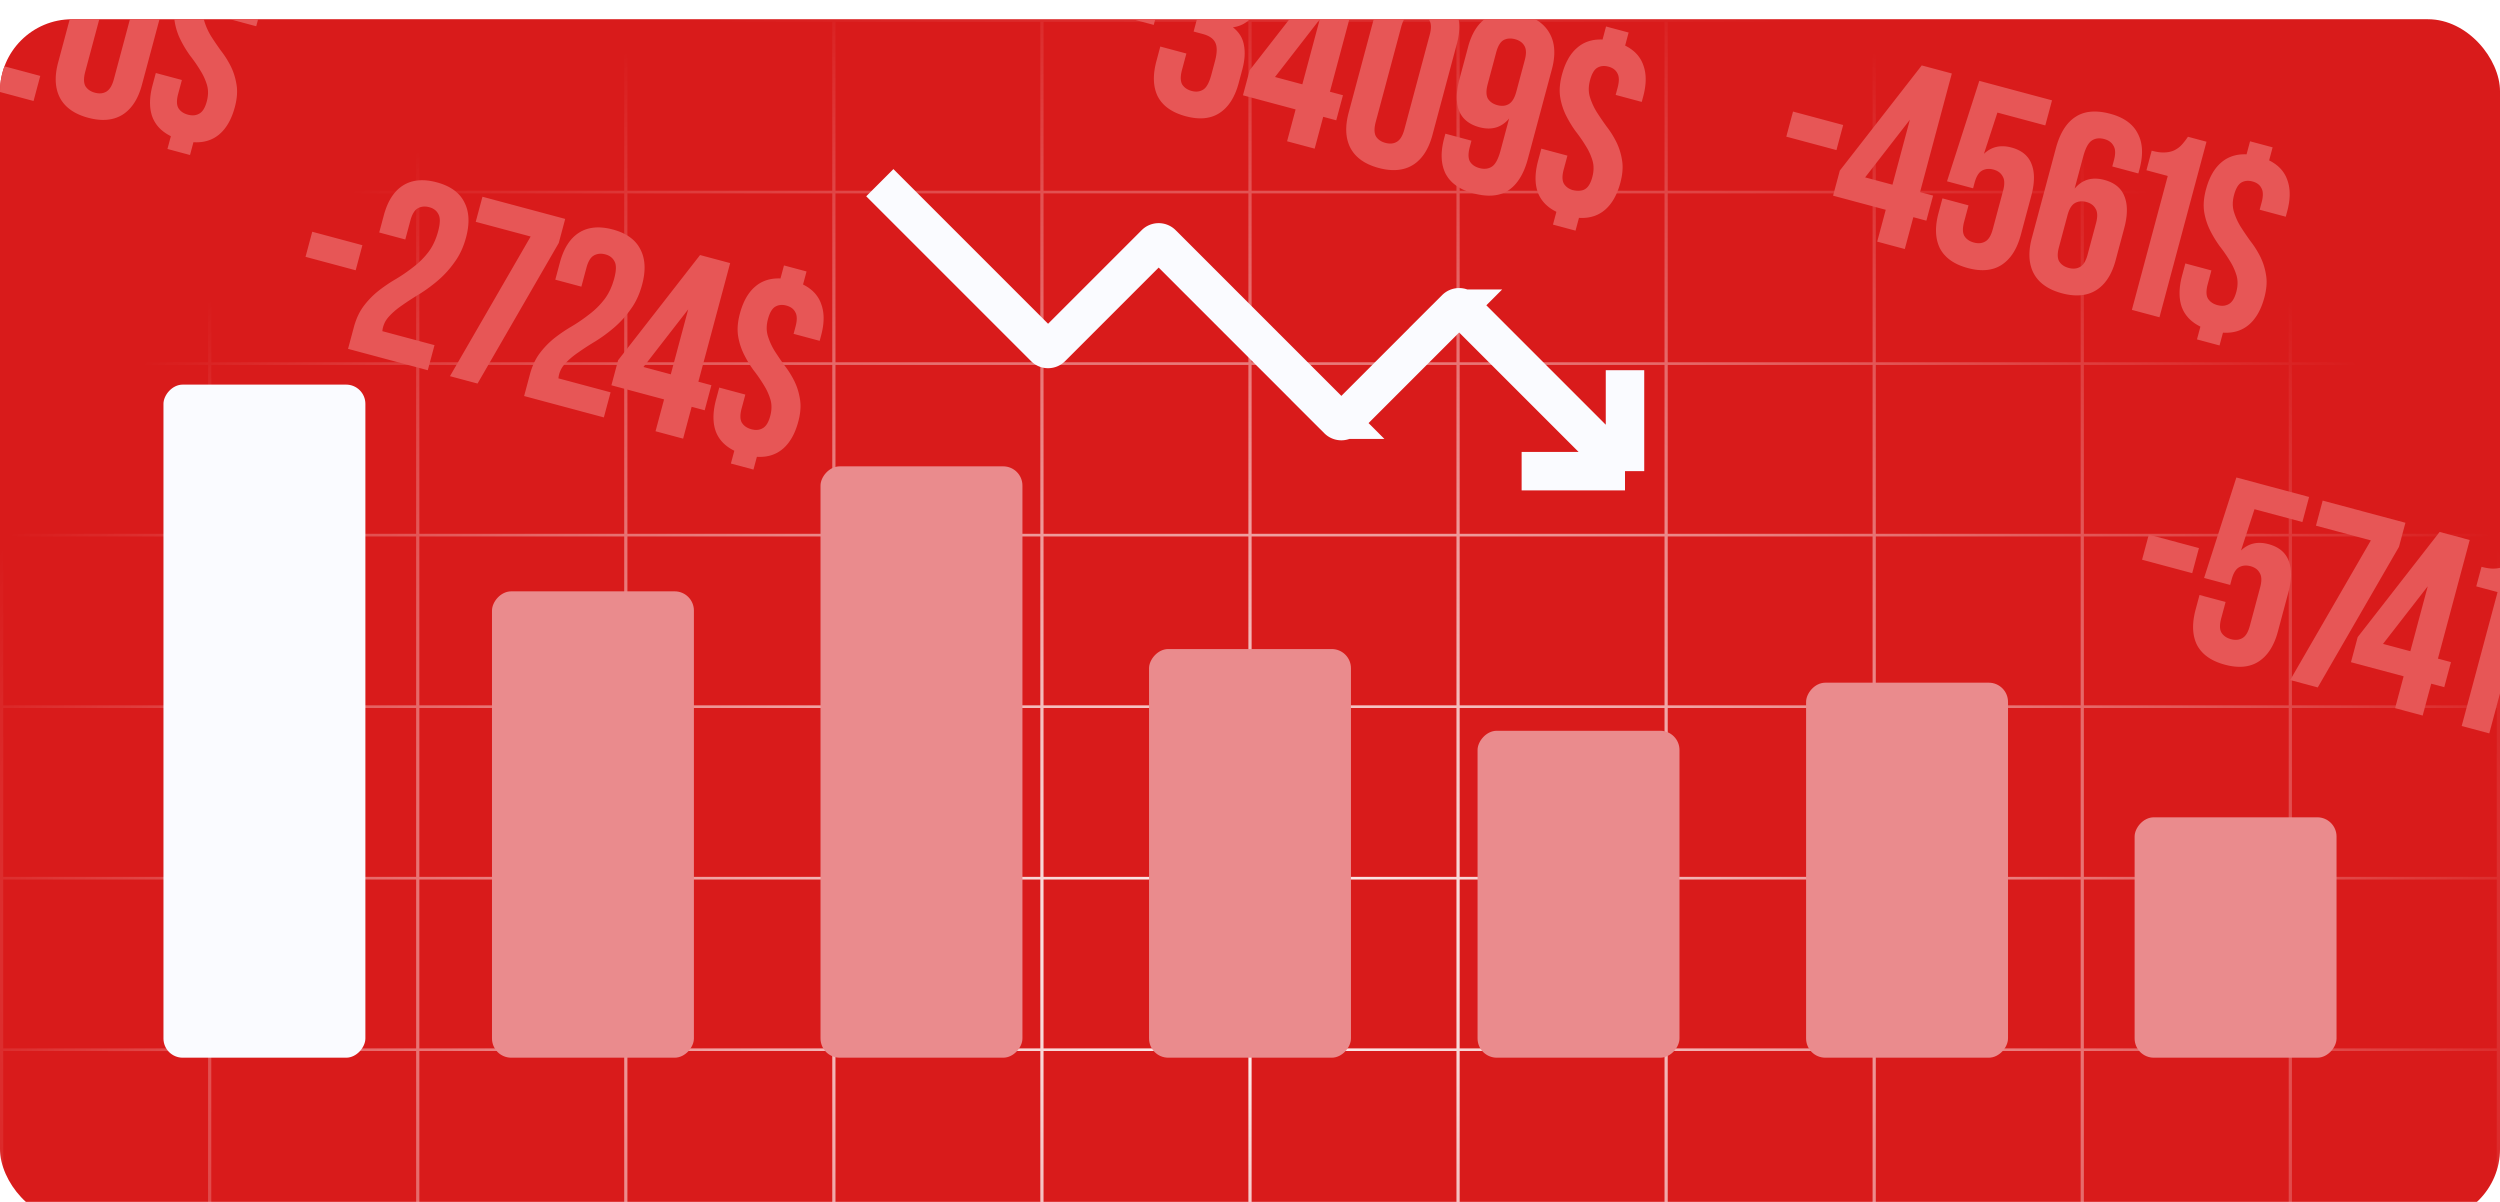
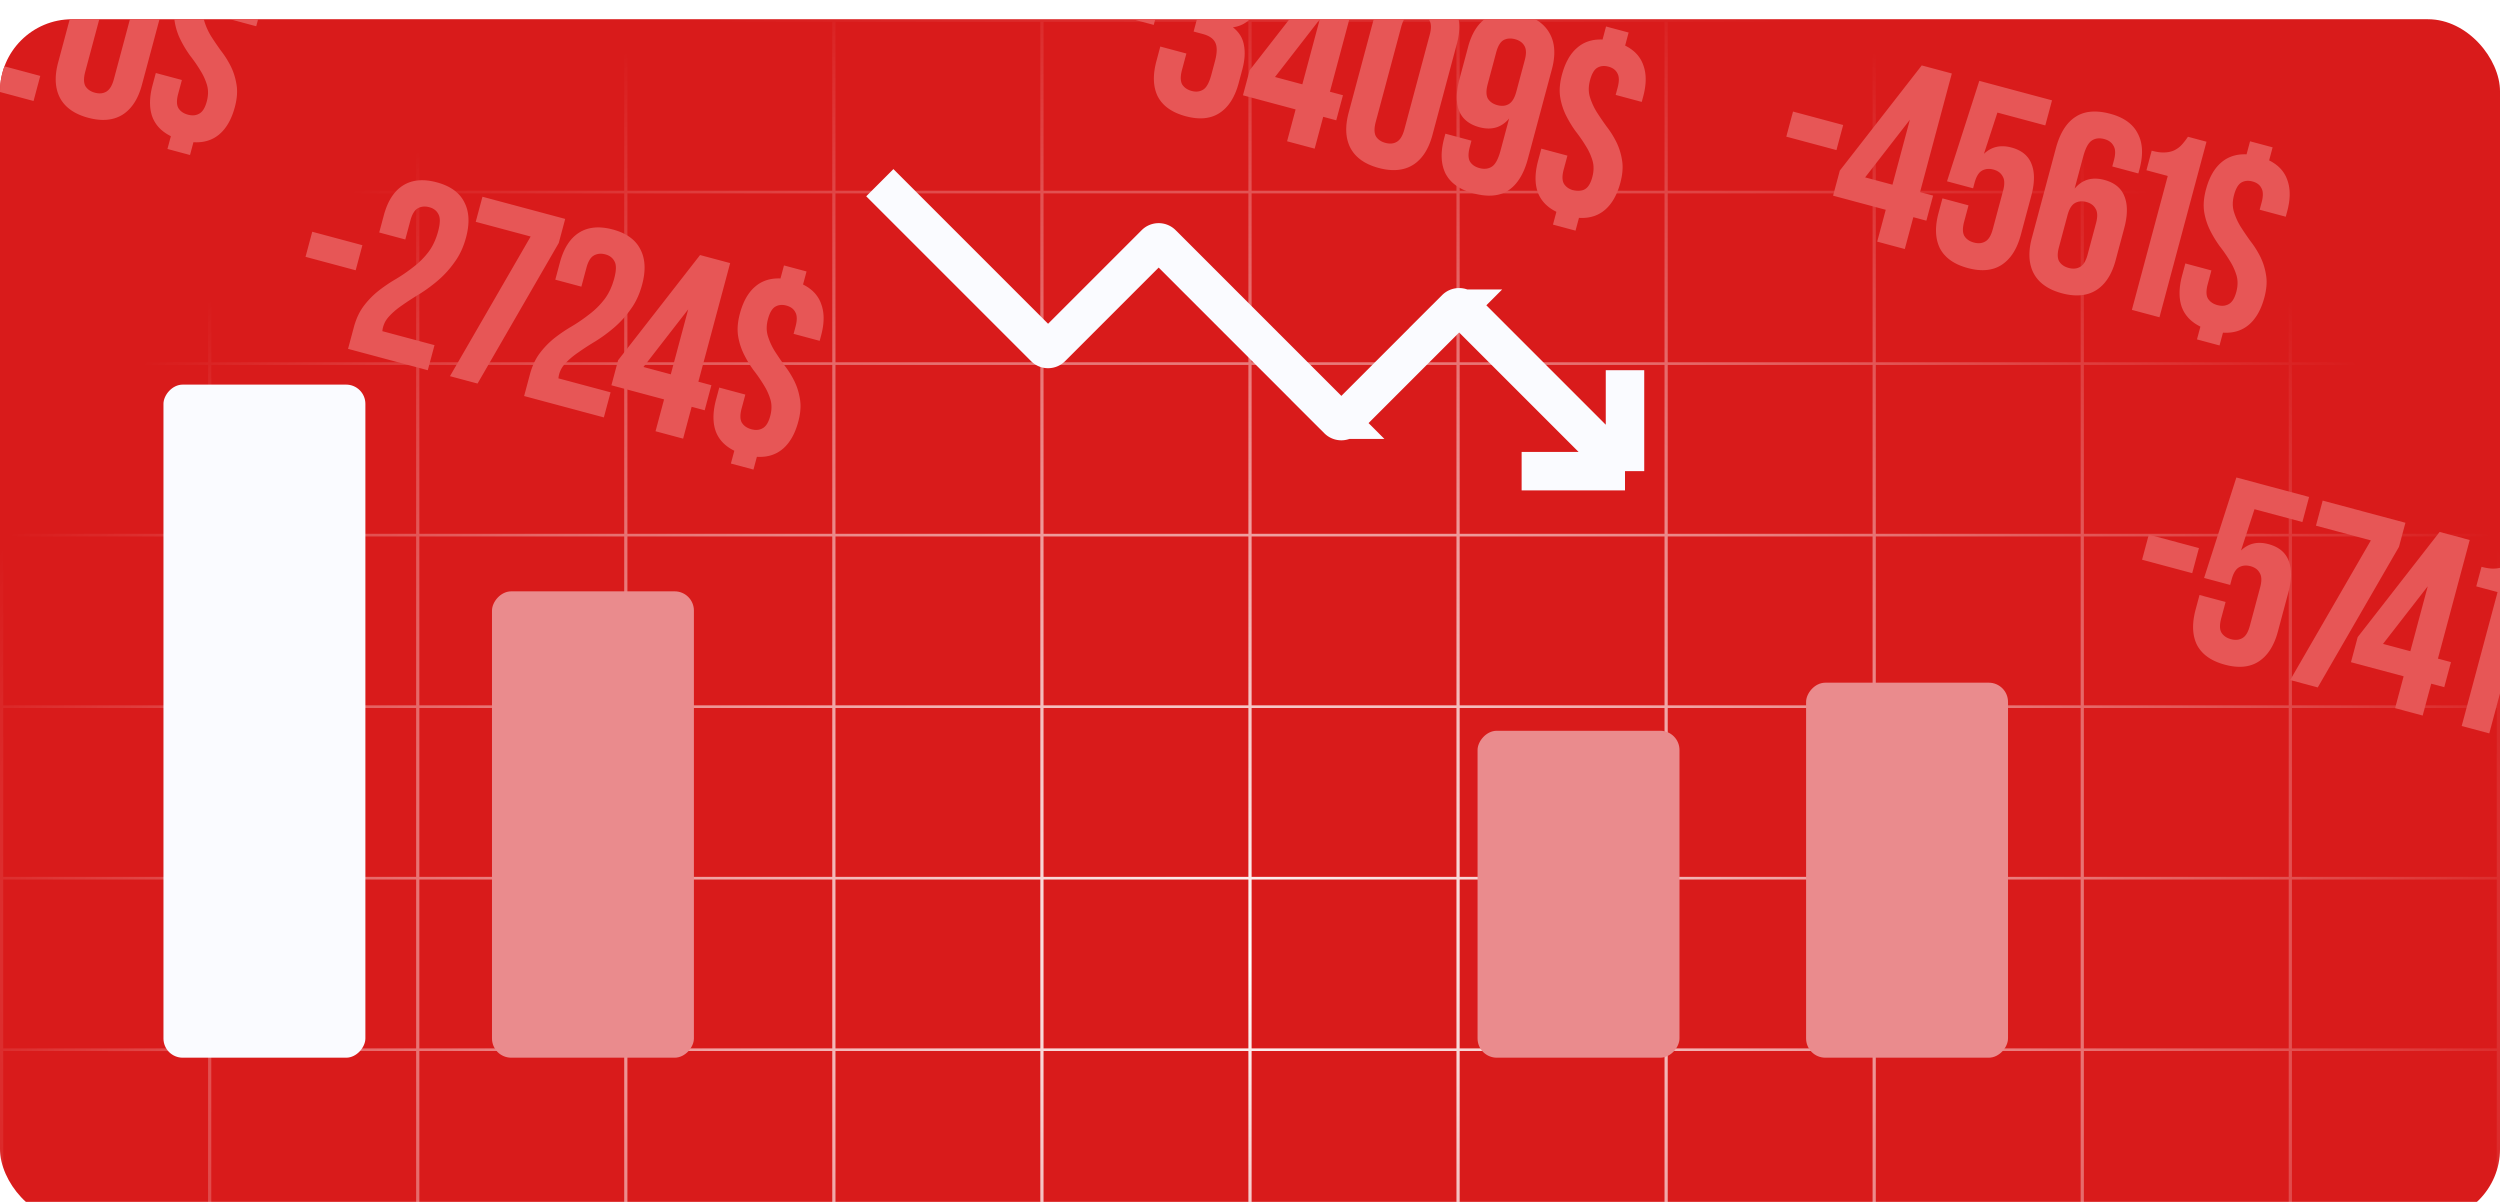
<svg xmlns="http://www.w3.org/2000/svg" width="520" height="250" fill="none">
  <g filter="url(#filter0_i_172_1723)">
    <g clip-path="url(#clip0_172_1723)">
      <rect width="520" height="250" rx="15" fill="#D91B1B" />
      <path fill-rule="evenodd" clip-rule="evenodd" d="M0 0h520v393H0V0zm519.331 214.614h-42.609v35.126h42.609v-35.126zm-43.278-.551v-35.126h-42.608v35.126h42.608zm.669-35.677h42.609V143.26h-42.609v35.126zm-.669 0V143.26h-42.608v35.126h42.608zm43.278 35.677v-35.126h-42.609v35.126h42.609zm0 71.906v35.125h-42.609v-35.125h42.609zm-43.278 0v35.125h-42.608v-35.125h42.608zm.669 35.677h42.609v35.125h-42.609v-35.125zm0 35.677h42.609v35.125h-42.609v-35.125zm-.669-35.677v35.125h-42.608v-35.125h42.608zm43.278-249.74h-42.609v35.125h42.609V71.906zm-43.278-.552V36.23h-42.608v35.125h42.608zm.669-35.677h42.609V.552h-42.609v35.125zm-.669 0h-42.608V.552h42.608v35.125zm43.278 35.677V36.23h-42.609v35.125h42.609zm-43.278.552v35.125h-42.608V71.906h42.608zm.669 35.677h42.609v35.125h-42.609v-35.125zm-.669 0v35.125h-42.608v-35.125h42.608zm0 177.834v-35.125h-42.608v35.125h42.608zm0-35.677h-42.608v-35.126h42.608v35.126zm-85.886-35.126h42.609v35.126h-42.609v-35.126zm-.669-35.677v35.126H346.89v-35.126h42.608zm43.278-.551h-42.609V143.26h42.609v35.126zm-43.278-35.126v35.126H346.89V143.26h42.608zm129.833 142.157v-35.125h-42.609v35.125h42.609zM432.776 71.906h-42.609v35.125h42.609V71.906zm-43.278-.552V36.23H346.89v35.125h42.608zm.669-35.677h42.609V.552h-42.609v35.125zm-.669 0V.552H346.89v35.125h42.608zm0 36.229v35.125H346.89V71.906h42.608zm86.555 320.542v-35.125h-42.608v35.125h42.608zm-43.277-35.125h-42.609v35.125h42.609v-35.125zm-43.278 0v35.125H346.89v-35.125h42.608zm.669-71.354h42.609v35.125h-42.609v-35.125zm-.669 35.125v-35.125H346.89v35.125h42.608zm-42.608-35.677h42.608v-35.125H346.89v35.125zm42.608-70.803v35.126H346.89v-35.126h42.608zM346.89 356.771h42.608v-35.125H346.89v35.125zm-130.502 35.677v-35.125h-42.609v35.125h42.609zm0-70.802v35.125h-42.609v-35.125h42.609zm0-35.677v35.125h-42.609v-35.125h42.609zm43.277 35.125h-42.608v-35.125h42.608v35.125zm.67-35.125v35.125h42.608v-35.125h-42.608zm-43.278 106.479v-35.125h42.608v35.125h-42.608zm43.278 0v-35.125h42.608v35.125h-42.608zm0-70.802v35.125h42.608v-35.125h-42.608zm0-36.229v-35.125h42.608v35.125h-42.608zm0-35.677h42.608v-35.126h-42.608v35.126zm-.67-35.126v35.126h-42.608v-35.126h42.608zm-43.277 0v35.126h-42.609v-35.126h42.609zm43.947-.551h42.608v-35.126h-42.608v35.126zm0-35.677h42.608V143.26h-42.608v35.126zm43.277 107.583v35.125h42.608v-35.125h-42.608zm0 106.479v-35.125h42.608v35.125h-42.608zm42.608-35.677h-42.608v-35.125h42.608v35.125zm-42.608-106.479v35.125h42.608v-35.125h-42.608zm42.608-.552h-42.608v-35.126h42.608v35.126zm-86.555-106.48v35.126h-42.608V143.26h42.608zm-43.277 35.126V143.26h-42.609v35.126h42.609zm43.947-70.803v35.125h42.608v-35.125h-42.608zm0-35.677v35.125h42.608V71.906h-42.608zm-.67 0h-42.608v35.125h42.608V71.906zm-43.277-.552V36.23h-42.609v35.125h42.609zm.669-35.677h42.608V.552h-42.608v35.125zm43.278 0V.552h42.608v35.125h-42.608zm-43.947 0V.552h-42.609v35.125h42.609zm43.947 35.677V36.23h42.608v35.125h-42.608zm-43.947.552v35.125h-42.609V71.906h42.609zm87.224 71.354v35.126h42.608V143.26h-42.608zm42.608 70.803h-42.608v-35.126h42.608v35.126zm-172.441 36.229h42.609v35.125h-42.609v-35.125zm215.719-142.709v35.125H346.89v-35.125h42.608zM303.612.552v35.125h42.608V.552h-42.608zm0 106.479V71.906h42.608v35.125h-42.608zm0-70.802v35.125h42.608V36.23h-42.608zm0 106.479v-35.125h42.608v35.125h-42.608zm-87.224 0h-42.609v-35.125h42.609v35.125zm-42.609 71.355h42.609v-35.126h-42.609v35.126zm-.669 178.385h-42.608v-35.125h42.608v35.125zm-43.277-35.125v35.125H87.224v-35.125h42.609zm-43.278 0v35.125H43.947v-35.125h42.608zm43.947-.552h42.608v-35.125h-42.608v35.125zm0-35.677v-35.125h42.608v35.125h-42.608zm-.669 0v-35.125H87.224v35.125h42.609zm-43.278 0v-35.125H43.947v35.125h42.608zm-42.608.552h42.608v35.125H43.947v-35.125zm42.608-36.229v-35.125H43.947v35.125h42.608zm0-35.677v-35.126H43.947v35.126h42.608zm0-35.677v-35.126H43.947v35.126h42.608zm0-35.677V143.26H43.947v35.126h42.608zm.67 0V143.26h42.608v35.126H87.224zm43.277 0V143.26h42.608v35.126h-42.608zm-43.278 36.228v35.126h42.609v-35.126H87.224zm43.278 0v35.126h42.608v-35.126h-42.608zm0-.551v-35.126h42.608v35.126h-42.608zm0 71.354v-35.125h42.608v35.125h-42.608zM43.947.552h42.608v35.125H43.947V.552zm43.277 0v35.125h42.609V.552H87.224zm43.278 0v35.125h42.608V.552h-42.608zM43.947 36.229h42.608v35.125H43.947V36.23zm42.608 70.802V71.906H43.947v35.125h42.608zm43.278-35.125H87.224v35.125h42.609V71.906zm.669 35.125V71.906h42.608v35.125h-42.608zm42.608-35.677h-42.608V36.23h42.608v35.125zm-42.608 36.229v35.125h42.608v-35.125h-42.608zm-86.555 35.125h42.608v-35.125H43.947v35.125zm-.67 71.355v-35.126H.67v35.126h42.609zm0-35.677V143.26H.67v35.126h42.609zm0 107.583v35.125H.67v-35.125h42.609zm0 35.677v35.125H.67v-35.125h42.609zm0-250.292V36.23H.67v35.125h42.609zm0-35.677V.552H.67v35.125h42.609zm0 36.229v35.125H.67V71.906h42.609zm0 35.677v35.125H.67v-35.125h42.609zm0 177.834v-35.125H.67v35.125h42.609zm0-35.677v-35.126H.67v35.126h42.609zm0 142.708v-35.125H.67v35.125h42.609zm43.947-107.031v-35.125h42.609v35.125H87.224zm0-142.709v-35.125h42.609v35.125H87.224zm0-106.48v35.126h42.609V36.23H87.224zm0 320.543v-35.125h42.609v35.125H87.224zm0-142.708v-35.126h42.609v35.126H87.224zm129.833 71.354v-35.125h42.608v35.125h-42.608zm173.11-35.125v35.125h42.609v-35.125h-42.609zm-173.11-142.709v35.125h42.608v-35.125h-42.608zm0-36.229V36.23h42.608v35.125h-42.608zm173.11 36.229v35.125h42.609v-35.125h-42.609zm0-36.229V36.23h42.609v35.125h-42.609zm-173.11 250.292v35.125h42.608v-35.125h-42.608zm173.11 35.125v-35.125h42.609v35.125h-42.609zm-173.11-142.708v-35.126h42.608v35.126h-42.608zm173.11-35.126v35.126h42.609v-35.126h-42.609z" fill="url(#paint0_radial_172_1723)" />
      <path d="M64.947 44.205L75.379 47l-1.398 5.216-10.432-2.795 1.398-5.216zm26.196-.137c.438-1.634.453-2.804.046-3.51-.363-.73-.997-1.217-1.901-1.46-.904-.242-1.71-.16-2.414.248-.662.382-1.17 1.234-1.524 2.555l-1.048 3.912-5.425-1.454.95-3.547c.793-2.955 2.111-5.024 3.956-6.207 1.89-1.208 4.242-1.435 7.059-.68 2.817.754 4.723 2.122 5.72 4.104 1.042 1.956 1.166 4.412.374 7.368-.53 1.982-1.324 3.689-2.378 5.12a20.695 20.695 0 01-3.417 3.781 31.609 31.609 0 01-3.9 2.869 56.355 56.355 0 00-3.654 2.374c-1.096.75-2.017 1.547-2.765 2.39a5.13 5.13 0 00-1.294 2.952l10.849 2.907-1.398 5.216-16.587-4.444 1.203-4.486c.475-1.774 1.172-3.264 2.092-4.47a17.296 17.296 0 013.079-3.145 31.827 31.827 0 013.617-2.441 34.805 34.805 0 003.565-2.455 16.526 16.526 0 003.116-3.078c.91-1.173 1.604-2.646 2.079-4.419zm26.421-2.536l-1.342 5.007L99.33 75.78l-5.737-1.537 16.783-29.046-11.423-3.06 1.398-5.216 17.213 4.612zm10.203 12.35c.438-1.635.453-2.805.046-3.51-.363-.731-.997-1.218-1.901-1.46s-1.709-.16-2.414.248c-.662.381-1.17 1.233-1.524 2.554l-1.048 3.912-5.424-1.453.95-3.547c.792-2.956 2.11-5.025 3.955-6.208 1.889-1.208 4.242-1.435 7.059-.68s4.723 2.123 5.721 4.104c1.041 1.956 1.165 4.412.373 7.368-.531 1.982-1.324 3.69-2.378 5.121a20.717 20.717 0 01-3.417 3.78 31.629 31.629 0 01-3.899 2.869 56.13 56.13 0 00-3.655 2.375c-1.096.75-2.017 1.546-2.765 2.39a5.128 5.128 0 00-1.294 2.951l10.849 2.907-1.398 5.217-16.586-4.445 1.202-4.486c.475-1.773 1.172-3.263 2.092-4.47a17.297 17.297 0 013.079-3.145 31.712 31.712 0 013.617-2.44 34.828 34.828 0 003.565-2.456 16.528 16.528 0 003.116-3.078c.911-1.172 1.604-2.645 2.079-4.419zm.803 17.042l17.043-21.876 6.259 1.677-6.611 24.671 2.713.727-1.398 5.216-2.712-.727-1.775 6.625-5.738-1.538 1.775-6.624-10.953-2.935 1.397-5.216zm10.954 2.935l3.62-13.51-9.306 11.987 5.686 1.523zm14.375-12.64c.662-2.469 1.697-4.316 3.106-5.541 1.418-1.26 3.197-1.846 5.335-1.757l.726-2.712 4.695 1.257-.727 2.713c1.94.967 3.209 2.35 3.807 4.15.643 1.775.629 3.914-.042 6.418l-.307 1.148-5.425-1.454.405-1.512c.354-1.322.34-2.313-.041-2.975-.338-.686-.959-1.15-1.863-1.393-.904-.242-1.692-.155-2.362.261-.627.392-1.117 1.248-1.471 2.57-.336 1.251-.347 2.404-.032 3.457a13.397 13.397 0 001.401 3.115c.63.988 1.311 1.99 2.045 3.007a19.038 19.038 0 012.042 3.23c.583 1.163.985 2.445 1.206 3.846.23 1.366.112 2.919-.354 4.657-.671 2.504-1.733 4.381-3.186 5.632-1.453 1.25-3.261 1.809-5.425 1.677l-.712 2.66-4.695-1.258.713-2.66c-1.975-.977-3.279-2.37-3.912-4.18-.598-1.8-.562-3.951.109-6.455l.671-2.504 5.424 1.454-.768 2.869c-.354 1.321-.341 2.312.041 2.974.417.67 1.077 1.127 1.981 1.37.904.241 1.687.172 2.349-.21.696-.373 1.221-1.22 1.575-2.541.335-1.252.346-2.404.032-3.458a12.144 12.144 0 00-1.416-3.062 30.447 30.447 0 00-2.097-3.022 23.786 23.786 0 01-1.975-3.269 13.354 13.354 0 01-1.22-3.793c-.221-1.4-.099-2.97.367-4.71zm77.048-68.05l10.432 2.795-1.398 5.216-10.432-2.795 1.398-5.216zm25.987-.193c.438-1.634.453-2.804.046-3.51-.363-.73-.997-1.217-1.901-1.459s-1.709-.16-2.414.248c-.662.381-1.169 1.233-1.523 2.554l-.629 2.348-5.425-1.454.531-1.982c.792-2.956 2.111-5.025 3.956-6.208 1.889-1.208 4.242-1.435 7.058-.68 2.817.755 4.724 2.123 5.721 4.104 1.041 1.957 1.166 4.412.374 7.368l-.252.939c-1.043 3.895-3.053 6.04-6.029 6.435 1.293 1.017 2.058 2.266 2.295 3.745.281 1.455.17 3.12-.333 4.999l-.769 2.868c-.792 2.956-2.132 5.038-4.021 6.246-1.845 1.183-4.176 1.397-6.993.643-2.816-.755-4.745-2.11-5.786-4.067-.998-1.981-1.1-4.45-.308-7.406l.81-3.025 5.425 1.453-.908 3.39c-.354 1.322-.345 2.331.027 3.027.417.67 1.077 1.127 1.981 1.37.905.242 1.692.155 2.363-.262.705-.407 1.277-1.428 1.715-3.063l.768-2.868c.457-1.704.483-2.983.078-3.837-.405-.854-1.268-1.458-2.589-1.812l-1.93-.517 1.397-5.216 2.243.601c1.078.289 1.987.234 2.728-.164.775-.388 1.358-1.313 1.749-2.773l.545-2.035zm2.999 17.631l17.043-21.876 6.259 1.677-6.611 24.672 2.712.726-1.397 5.216-2.713-.726-1.775 6.624-5.737-1.537 1.775-6.625-10.954-2.935 1.398-5.216zm10.953 2.935l3.62-13.51-9.305 11.987 5.685 1.523zm15.276 7.783c-.354 1.322-.344 2.33.028 3.027.417.67 1.077 1.127 1.981 1.369.904.242 1.687.172 2.348-.21.706-.407 1.236-1.271 1.59-2.592l5.283-19.717c.354-1.321.323-2.317-.094-2.988-.373-.696-1.011-1.165-1.915-1.408-.904-.242-1.709-.16-2.414.248-.662.382-1.169 1.233-1.524 2.555l-5.283 19.716zM285.61.436c.792-2.955 2.145-5.015 4.06-6.18 1.924-1.198 4.294-1.42 7.111-.666 2.816.755 4.758 2.133 5.825 4.133 1.075 1.965 1.217 4.426.425 7.382l-5.087 18.986c-.792 2.956-2.15 5.033-4.074 6.232-1.914 1.164-4.28 1.369-7.096.614-2.817-.755-4.763-2.115-5.839-4.08-1.067-2-1.204-4.479-.412-7.434L285.61.436zm32.179 28.637c-.829 3.095-2.175 5.268-4.039 6.52-1.854 1.218-4.277 1.426-7.267.625-2.817-.755-4.746-2.11-5.787-4.066-.997-1.982-1.1-4.45-.308-7.406l.252-.94 5.425 1.454-.35 1.304c-.354 1.322-.345 2.33.028 3.027.416.67 1.077 1.127 1.981 1.369 1.008.27 1.875.167 2.599-.31.724-.477 1.319-1.584 1.785-3.323l1.789-6.677c-1.587 1.886-3.649 2.489-6.187 1.809-2.121-.569-3.53-1.71-4.226-3.425-.661-1.705-.628-3.914.098-6.626l1.789-6.676c.792-2.956 2.146-5.016 4.06-6.18 1.924-1.2 4.294-1.421 7.111-.667 2.817.755 4.758 2.133 5.825 4.133 1.076 1.965 1.218 4.426.426 7.382l-5.004 18.673zm-6.334-11.201c.904.242 1.686.172 2.348-.21.705-.407 1.235-1.271 1.589-2.593l1.761-6.572c.354-1.321.323-2.317-.094-2.988-.382-.661-1.025-1.113-1.929-1.355-.904-.243-1.704-.178-2.4.195-.661.382-1.169 1.233-1.523 2.555l-1.761 6.572c-.354 1.321-.345 2.33.027 3.026.417.67 1.077 1.127 1.982 1.37zm13.436-6.351c.662-2.47 1.697-4.316 3.106-5.541 1.418-1.26 3.197-1.846 5.335-1.757l.726-2.713 4.695 1.258-.727 2.713c1.94.967 3.209 2.35 3.807 4.15.643 1.775.629 3.914-.042 6.418l-.308 1.148-5.424-1.454.405-1.513c.354-1.32.34-2.312-.042-2.974-.337-.687-.958-1.151-1.862-1.393-.904-.243-1.692-.155-2.363.261-.626.391-1.116 1.248-1.471 2.57-.335 1.25-.346 2.403-.032 3.457a13.444 13.444 0 001.402 3.114c.63.99 1.311 1.992 2.045 3.008a19.034 19.034 0 012.042 3.23c.583 1.163.985 2.445 1.206 3.846.23 1.366.112 2.918-.354 4.657-.671 2.504-1.733 4.38-3.186 5.631-1.453 1.25-3.261 1.81-5.425 1.678l-.713 2.66-4.694-1.258.713-2.66c-1.975-.977-3.279-2.37-3.912-4.18-.598-1.8-.562-3.951.109-6.455l.671-2.504 5.424 1.454-.768 2.869c-.355 1.321-.341 2.312.041 2.974.417.67 1.077 1.127 1.981 1.37.904.241 1.687.172 2.348-.21.697-.373 1.222-1.22 1.576-2.541.335-1.252.346-2.405.032-3.458a12.146 12.146 0 00-1.416-3.062 30.447 30.447 0 00-2.097-3.022 23.792 23.792 0 01-1.976-3.269 13.383 13.383 0 01-1.219-3.793c-.221-1.4-.099-2.97.367-4.71zM-17.053-11.795L-6.621-9-8.02-3.784-18.451-6.58l1.398-5.216zm26.196-.137c.438-1.634.453-2.804.046-3.51-.363-.73-.997-1.217-1.901-1.46-.904-.242-1.71-.16-2.415.248-.66.382-1.169 1.233-1.523 2.555l-1.048 3.912-5.425-1.454.95-3.546c.793-2.956 2.111-5.025 3.956-6.208 1.89-1.209 4.242-1.435 7.059-.68 2.816.754 4.723 2.122 5.72 4.104 1.042 1.956 1.166 4.412.374 7.368-.53 1.982-1.324 3.689-2.378 5.12A20.7 20.7 0 019.14-1.701a31.616 31.616 0 01-3.9 2.869 56.311 56.311 0 00-3.655 2.375c-1.095.75-2.017 1.546-2.764 2.39a5.13 5.13 0 00-1.294 2.951l10.85 2.906-1.398 5.216-16.587-4.444 1.202-4.486c.476-1.774 1.173-3.264 2.093-4.47A17.298 17.298 0 01-3.234.46 31.835 31.835 0 01.383-1.98a34.796 34.796 0 003.564-2.455 16.528 16.528 0 003.117-3.078c.91-1.173 1.604-2.646 2.079-4.419zm8.593 22.82c-.354 1.321-.344 2.33.028 3.026.417.67 1.077 1.127 1.981 1.37.904.242 1.687.172 2.348-.21.706-.407 1.236-1.272 1.59-2.593l5.283-19.716c.354-1.322.322-2.318-.094-2.988-.373-.697-1.01-1.166-1.915-1.408-.904-.242-1.709-.16-2.414.247-.662.382-1.17 1.234-1.523 2.555l-5.284 19.717zm-.552-20.889c.792-2.956 2.145-5.016 4.06-6.18 1.924-1.199 4.294-1.42 7.11-.666 2.817.755 4.759 2.132 5.826 4.132 1.075 1.966 1.218 4.426.425 7.382l-5.087 18.986c-.792 2.956-2.15 5.033-4.074 6.232-1.914 1.164-4.28 1.37-7.096.614-2.817-.754-4.763-2.114-5.84-4.08-1.066-2-1.203-4.478-.411-7.434L17.184-10zm19.517 5.789c.662-2.47 1.697-4.316 3.106-5.541 1.419-1.26 3.197-1.846 5.335-1.757l.727-2.713 4.694 1.258-.727 2.712c1.94.967 3.21 2.351 3.808 4.151.642 1.775.628 3.914-.043 6.418l-.307 1.147L47.869.01l.405-1.513c.354-1.321.34-2.312-.041-2.974-.338-.687-.959-1.151-1.863-1.393-.904-.243-1.692-.155-2.362.261-.627.391-1.117 1.248-1.471 2.569-.336 1.252-.346 2.404-.032 3.457a13.396 13.396 0 001.401 3.115c.63.989 1.312 1.992 2.046 3.008a19.033 19.033 0 012.041 3.23c.583 1.163.985 2.445 1.206 3.846.23 1.366.112 2.918-.353 4.657-.671 2.504-1.733 4.38-3.187 5.631-1.453 1.25-3.261 1.81-5.425 1.677l-.712 2.66-4.695-1.257.713-2.66c-1.974-.977-3.278-2.37-3.912-4.18-.598-1.8-.562-3.951.109-6.455l.67-2.504 5.426 1.454-.77 2.868c-.353 1.322-.34 2.313.042 2.975.417.67 1.077 1.127 1.982 1.369.904.242 1.686.172 2.348-.21.696-.372 1.221-1.219 1.575-2.54.336-1.252.346-2.405.032-3.458a12.163 12.163 0 00-1.416-3.063 30.502 30.502 0 00-2.096-3.02 23.798 23.798 0 01-1.975-3.269 13.363 13.363 0 01-1.22-3.793c-.221-1.4-.099-2.97.367-4.71zm410.246 111.417L457.379 110l-1.398 5.216-10.432-2.795 1.398-5.216zm15.977 14.008l-.909 3.39c-.354 1.322-.34 2.313.042 2.975.416.67 1.077 1.127 1.981 1.369.904.242 1.687.172 2.348-.209.696-.373 1.221-1.22 1.575-2.541l2.153-8.033c.354-1.321.323-2.317-.094-2.988-.373-.696-1.011-1.165-1.915-1.408-.904-.242-1.709-.159-2.414.248-.662.382-1.169 1.233-1.523 2.555l-.294 1.095-5.425-1.453 6.718-20.898 15.126 4.053-1.397 5.216-9.963-2.669-2.803 8.585c1.553-1.485 3.46-1.924 5.72-1.319 2.121.569 3.512 1.705 4.173 3.411.696 1.714.681 3.928-.046 6.64l-2.18 8.137c-.792 2.956-2.133 5.038-4.022 6.246-1.845 1.183-4.176 1.397-6.992.642-2.817-.755-4.746-2.11-5.787-4.066-.997-1.982-1.1-4.45-.308-7.406l.811-3.025 5.425 1.453zm37.404-16.477l-1.342 5.008-16.892 29.24-5.737-1.537 16.783-29.046-11.423-3.061 1.398-5.216 17.213 4.612zm-9.929 23.783l17.043-21.876 6.259 1.677-6.611 24.672 2.713.726-1.398 5.216-2.712-.726-1.775 6.624-5.738-1.538 1.775-6.624-10.954-2.935 1.398-5.216zm10.954 2.935l3.619-13.509-9.305 11.986 5.686 1.523zm14.798-17.558c1.113.298 2.05.419 2.81.362.796-.048 1.475-.22 2.039-.516a5.201 5.201 0 001.487-1.167c.427-.482.829-1.008 1.205-1.578l3.86 1.034-9.783 36.512-5.738-1.537 7.464-27.854-4.434-1.188 1.09-4.068zm11.293 8.057c.661-2.469 1.696-4.316 3.105-5.541 1.419-1.26 3.197-1.845 5.335-1.757l.727-2.712 4.694 1.258-.727 2.712c1.94.967 3.209 2.351 3.808 4.151.642 1.775.628 3.914-.043 6.418l-.307 1.147-5.425-1.453.406-1.513c.354-1.322.34-2.313-.042-2.974-.338-.687-.959-1.152-1.863-1.394s-1.691-.155-2.362.262c-.627.391-1.117 1.247-1.471 2.568-.335 1.252-.346 2.405-.032 3.458a13.357 13.357 0 001.402 3.115 62.03 62.03 0 002.045 3.008 19.041 19.041 0 012.041 3.23c.583 1.163.985 2.444 1.206 3.845.23 1.366.113 2.919-.353 4.658-.671 2.503-1.733 4.38-3.186 5.631-1.454 1.25-3.262 1.809-5.425 1.677l-.713 2.66-4.694-1.258.712-2.66c-1.974-.976-3.278-2.369-3.911-4.179-.599-1.8-.563-3.952.108-6.456l.671-2.503 5.425 1.453-.769 2.869c-.354 1.321-.34 2.313.042 2.974.416.671 1.077 1.127 1.981 1.37.904.242 1.687.172 2.348-.21.696-.372 1.221-1.219 1.575-2.541.336-1.252.346-2.404.032-3.457a12.187 12.187 0 00-1.415-3.063 30.667 30.667 0 00-2.098-3.022 23.774 23.774 0 01-1.975-3.268 13.36 13.36 0 01-1.22-3.793c-.221-1.401-.098-2.971.368-4.71zM372.947 19.205L383.379 22l-1.398 5.216-10.432-2.795 1.398-5.216zm9.731 12.279l17.043-21.877 6.259 1.677-6.61 24.672 2.712.727-1.398 5.216-2.712-.727-1.775 6.624-5.738-1.537 1.775-6.624-10.953-2.935 1.397-5.216zm10.954 2.935l3.62-13.51-9.305 11.986 5.685 1.524zm15.819 4.294l-.908 3.39c-.354 1.322-.34 2.314.042 2.975.416.67 1.077 1.127 1.981 1.37.904.242 1.687.172 2.348-.21.696-.373 1.221-1.22 1.575-2.54l2.153-8.034c.354-1.32.322-2.317-.094-2.988-.373-.696-1.011-1.165-1.915-1.407-.904-.242-1.709-.16-2.415.247-.661.382-1.169 1.234-1.523 2.555l-.293 1.096-5.425-1.454 6.718-20.897 15.126 4.053-1.398 5.216-9.962-2.67L412.657 28c1.554-1.484 3.46-1.924 5.721-1.318 2.121.568 3.512 1.705 4.173 3.41.696 1.715.681 3.928-.046 6.64l-2.18 8.137c-.792 2.956-2.133 5.038-4.022 6.246-1.845 1.183-4.176 1.397-6.992.642-2.817-.754-4.746-2.11-5.787-4.066-.997-1.981-1.1-4.45-.308-7.406l.811-3.025 5.424 1.453zm18.177-11.9c.829-3.095 2.171-5.252 4.025-6.47 1.864-1.252 4.291-1.477 7.282-.676 2.816.755 4.723 2.123 5.72 4.105 1.041 1.956 1.166 4.412.374 7.368l-.252.938-5.424-1.453.349-1.304c.354-1.322.323-2.318-.094-2.988-.372-.696-1.01-1.166-1.915-1.408-1.008-.27-1.874-.167-2.598.31-.724.477-1.319 1.585-1.785 3.323l-1.789 6.677c1.586-1.886 3.648-2.489 6.187-1.809 2.121.569 3.512 1.706 4.173 3.41.696 1.715.681 3.929-.046 6.641l-1.789 6.677c-.792 2.955-2.15 5.033-4.074 6.232-1.914 1.164-4.28 1.369-7.097.614-2.816-.755-4.762-2.115-5.838-4.08-1.067-2-1.204-4.479-.412-7.434l5.003-18.674zm6.335 11.2c-.904-.242-1.709-.16-2.415.248-.661.382-1.169 1.234-1.523 2.555l-1.761 6.572c-.354 1.322-.34 2.313.042 2.974.417.671 1.077 1.127 1.981 1.37.904.242 1.687.172 2.348-.21.696-.372 1.222-1.22 1.576-2.54l1.761-6.573c.354-1.321.322-2.317-.094-2.988-.373-.696-1.011-1.165-1.915-1.407zm13.588-10.67c1.112.298 2.049.419 2.81.361.795-.047 1.475-.22 2.039-.515a5.204 5.204 0 001.486-1.167c.428-.482.829-1.008 1.206-1.578l3.86 1.034-9.784 36.512-5.737-1.537 7.463-27.854-4.434-1.188 1.091-4.068zm11.292 8.057c.661-2.469 1.697-4.316 3.106-5.54 1.418-1.26 3.196-1.846 5.334-1.758l.727-2.712 4.695 1.257-.727 2.713c1.94.967 3.209 2.35 3.807 4.15.643 1.775.629 3.915-.042 6.418l-.308 1.148-5.424-1.454.405-1.512c.354-1.322.34-2.313-.042-2.974-.337-.687-.958-1.152-1.863-1.394-.904-.242-1.691-.155-2.362.261-.626.392-1.117 1.248-1.471 2.57-.335 1.251-.346 2.404-.032 3.457a13.402 13.402 0 001.402 3.115 62.026 62.026 0 002.045 3.008 19.034 19.034 0 012.042 3.23c.583 1.162.985 2.444 1.205 3.845.231 1.366.113 2.919-.353 4.657-.671 2.504-1.733 4.381-3.186 5.632-1.453 1.25-3.261 1.81-5.425 1.677l-.713 2.66-4.694-1.258.713-2.66c-1.975-.977-3.279-2.37-3.912-4.179-.598-1.8-.562-3.952.109-6.456l.67-2.504 5.425 1.454-.769 2.869c-.354 1.321-.34 2.313.042 2.974.417.67 1.077 1.127 1.981 1.37.904.242 1.687.172 2.348-.21.696-.373 1.222-1.22 1.576-2.541.335-1.252.346-2.404.032-3.458a12.18 12.18 0 00-1.416-3.062 30.447 30.447 0 00-2.097-3.022 23.793 23.793 0 01-1.976-3.269 13.385 13.385 0 01-1.22-3.793c-.22-1.4-.098-2.97.368-4.709z" fill="#E75656" />
-       <rect width="42" height="50" rx="4" transform="matrix(-1 0 0 1 486 166)" fill="#EA8B8D" />
      <rect width="42" height="78" rx="4" transform="matrix(-1 0 0 1 417.667 138)" fill="#EA8B8D" />
      <rect width="42" height="68" rx="4" transform="matrix(-1 0 0 1 349.333 148)" fill="#EA8B8D" />
-       <rect width="42" height="85" rx="4" transform="matrix(-1 0 0 1 281 131)" fill="#EA8B8D" />
-       <rect width="42" height="123" rx="4" transform="matrix(-1 0 0 1 212.667 93)" fill="#EA8B8D" />
      <rect width="42" height="97" rx="4" transform="matrix(-1 0 0 1 144.333 119)" fill="#EA8B8D" />
      <rect width="42" height="140" rx="4" transform="matrix(-1 0 0 1 76 76)" fill="#FAFBFF" />
      <path d="M183 34l34.293 34.293a1 1 0 001.414 0l21.586-21.586a1 1 0 011.414 0l36.586 36.586a1 1 0 001.414 0l23.086-23.086a1 1 0 011.414 0L338 94m0 0h-21.5m21.5 0V73" stroke="#FAFBFF" stroke-width="8" />
    </g>
  </g>
  <defs>
    <radialGradient id="paint0_radial_172_1723" cx="0" cy="0" r="1" gradientUnits="userSpaceOnUse" gradientTransform="matrix(283 0 0 213.883 260 196.5)">
      <stop stop-color="#fff" />
      <stop offset="1" stop-color="#fff" stop-opacity="0" />
    </radialGradient>
    <clipPath id="clip0_172_1723">
      <rect width="520" height="250" rx="15" fill="#fff" />
    </clipPath>
    <filter id="filter0_i_172_1723" x="0" y="0" width="520" height="254" filterUnits="userSpaceOnUse" color-interpolation-filters="sRGB">
      <feFlood flood-opacity="0" result="BackgroundImageFix" />
      <feBlend in="SourceGraphic" in2="BackgroundImageFix" result="shape" />
      <feColorMatrix in="SourceAlpha" values="0 0 0 0 0 0 0 0 0 0 0 0 0 0 0 0 0 0 127 0" result="hardAlpha" />
      <feOffset dy="4" />
      <feGaussianBlur stdDeviation="7" />
      <feComposite in2="hardAlpha" operator="arithmetic" k2="-1" k3="1" />
      <feColorMatrix values="0 0 0 0 0.975 0 0 0 0 0.444 0 0 0 0 0.276 0 0 0 0.5 0" />
      <feBlend in2="shape" result="effect1_innerShadow_172_1723" />
    </filter>
  </defs>
</svg>